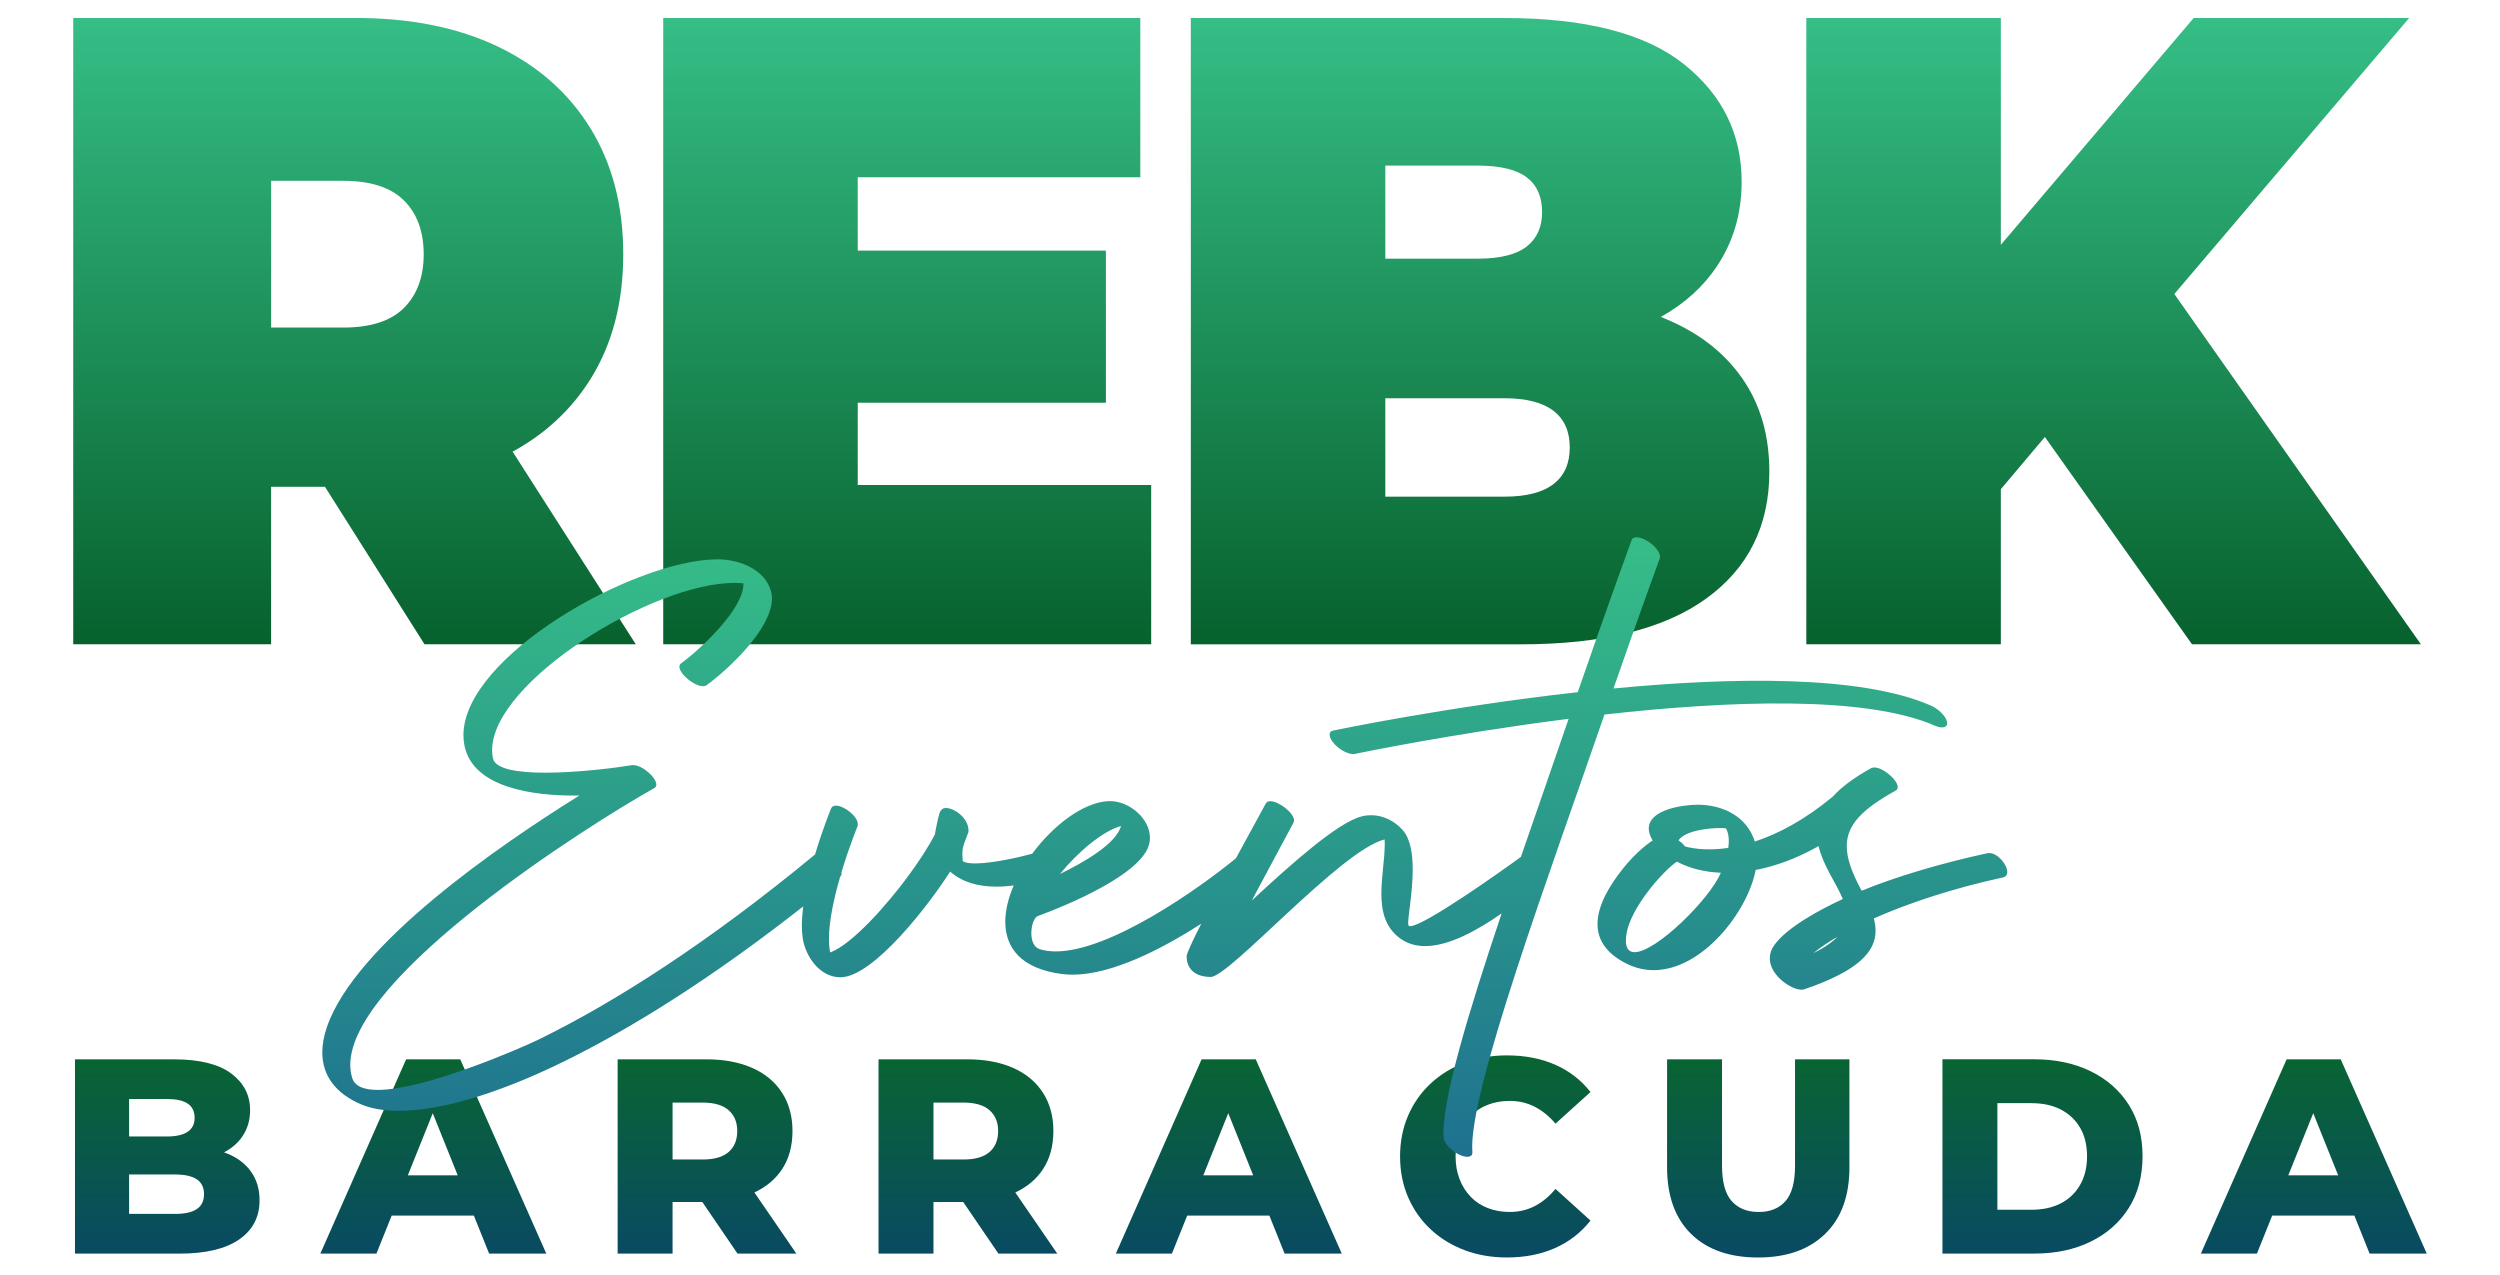
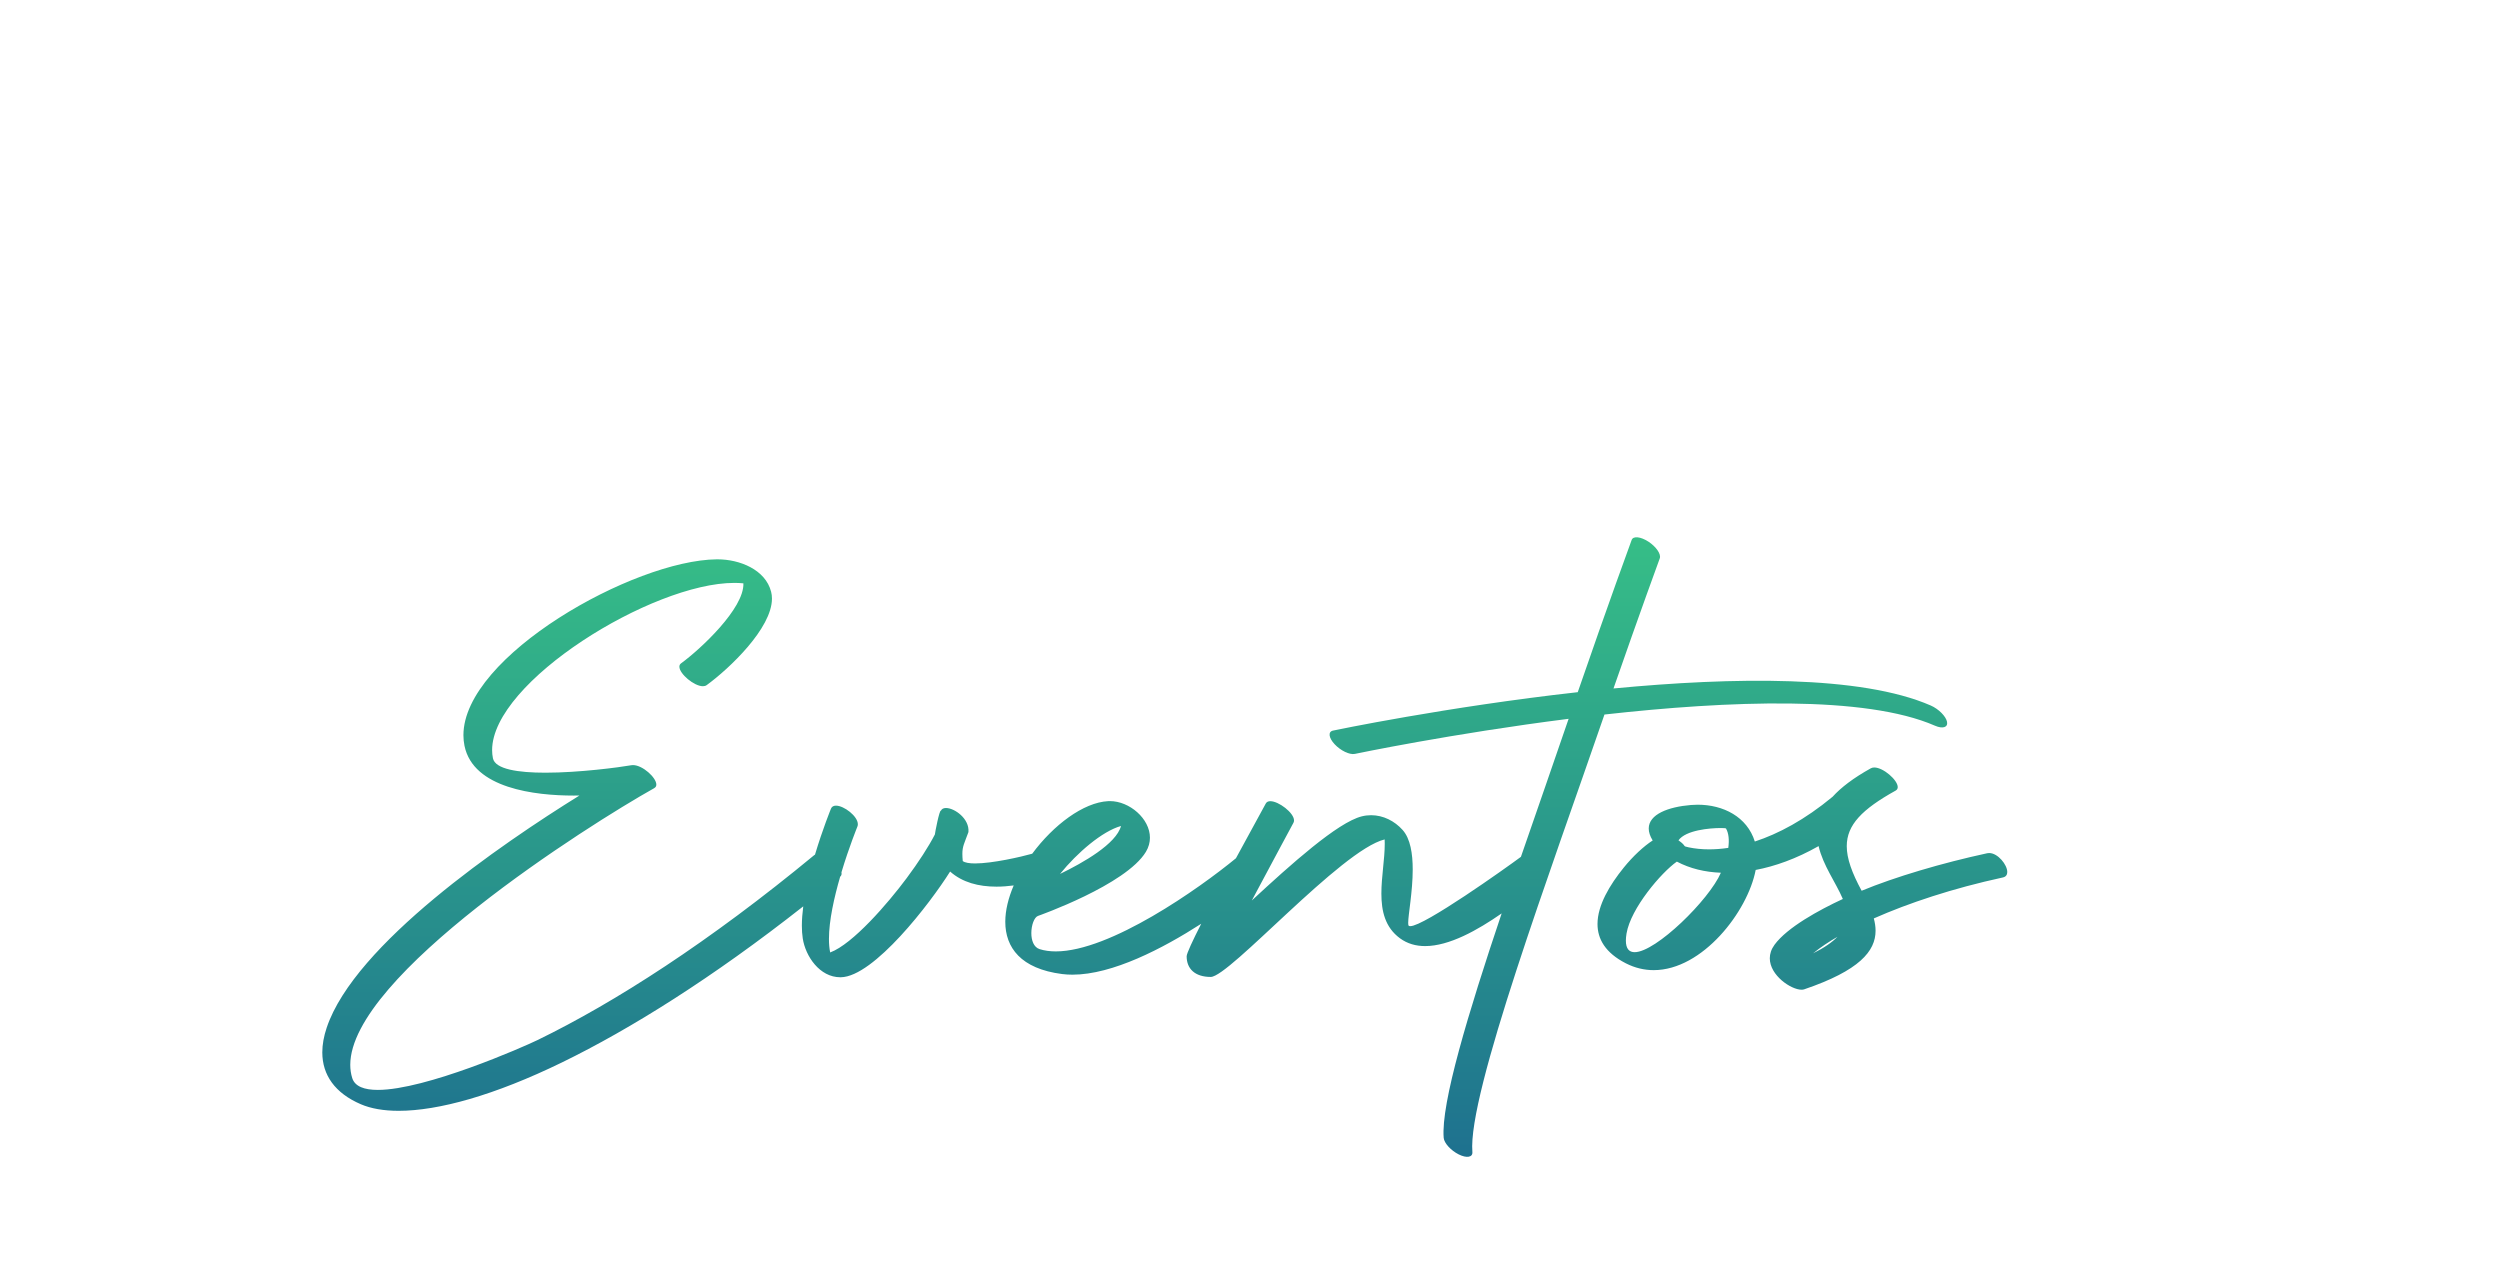
<svg xmlns="http://www.w3.org/2000/svg" version="1.1" id="Group_1_00000117641874757864254200000000475215122484423048_" x="0px" y="0px" viewBox="0 0 1227 626" style="enable-background:new 0 0 1227 626;" xml:space="preserve">
  <style type="text/css">
	.st0{fill:url(#SVGID_1_);}
	.st1{fill:url(#SVGID_00000078740237732370798290000009114430634810646672_);}
	.st2{fill:url(#SVGID_00000085233172374606820420000017908052251879242139_);}
</style>
  <g>
    <linearGradient id="SVGID_1_" gradientUnits="userSpaceOnUse" x1="613.928" y1="517.999" x2="613.928" y2="617.173">
      <stop offset="0" style="stop-color:#096532" />
      <stop offset="0.999" style="stop-color:#094A63" />
    </linearGradient>
-     <path class="st0" d="M111.52,566.16c-0.51-0.21-1.04-0.4-1.57-0.58c3.8-1.99,6.8-4.59,8.99-7.79c2.54-3.72,3.81-8.04,3.81-12.94   c0-7.36-3.09-13.35-9.26-17.98c-6.18-4.63-15.58-6.95-28.2-6.95H36.8v95.36h51.22c12.9,0,22.68-2.32,29.36-6.95   s10.01-11.04,10.01-19.21c0-5.45-1.39-10.12-4.15-14.03C120.46,571.17,116.56,568.2,111.52,566.16z M81.89,539.39   c4.54,0,7.95,0.75,10.22,2.25c2.27,1.5,3.41,3.84,3.41,7.02c0,3-1.14,5.27-3.41,6.81c-2.27,1.54-5.68,2.32-10.22,2.32H63.36v-18.39   H81.89z M96.6,593.4c-2.36,1.59-5.9,2.38-10.63,2.38H63.36v-19.34h22.61c4.72,0,8.26,0.8,10.63,2.38c2.36,1.59,3.54,4.02,3.54,7.29   S98.96,591.81,96.6,593.4z M199.32,519.91l-42.09,95.36h27.52l7.49-18.66h40.33l7.49,18.66h28.06l-42.23-95.36H199.32z    M200.16,576.85l12.24-30.49l12.24,30.49H200.16z M383.84,573.85c3.41-5.18,5.11-11.44,5.11-18.8c0-7.17-1.7-13.42-5.11-18.73   c-3.41-5.31-8.29-9.38-14.64-12.19c-6.36-2.81-13.9-4.22-22.61-4.22h-43.46v95.36h26.97v-25.34h14.59l17.29,25.34h28.88l-20.59-30   C376.09,582.52,380.63,578.73,383.84,573.85z M357.62,544.9c2.81,2.5,4.22,5.88,4.22,10.15c0,4.45-1.41,7.9-4.22,10.35   c-2.82,2.45-7.04,3.68-12.67,3.68H330.1v-27.93h14.85C350.58,541.16,354.8,542.41,357.62,544.9z M511.89,573.85   c3.41-5.18,5.11-11.44,5.11-18.8c0-7.17-1.7-13.42-5.11-18.73c-3.41-5.31-8.29-9.38-14.64-12.19c-6.36-2.81-13.9-4.22-22.61-4.22   h-43.46v95.36h26.97v-25.34h14.59l17.29,25.34h28.88l-20.59-30C504.15,582.52,508.68,578.73,511.89,573.85z M485.67,544.9   c2.81,2.5,4.22,5.88,4.22,10.15c0,4.45-1.41,7.9-4.22,10.35c-2.82,2.45-7.04,3.68-12.67,3.68h-14.85v-27.93H473   C478.63,541.16,482.85,542.41,485.67,544.9z M589.75,519.91l-42.09,95.36h27.52l7.49-18.66h40.33l7.49,18.66h28.06l-42.23-95.36   H589.75z M590.59,576.85l12.24-30.49l12.24,30.49H590.59z M716.37,556.41c-1.32,3.36-1.97,7.08-1.97,11.17   c0,4.09,0.66,7.81,1.97,11.17c1.32,3.36,3.13,6.25,5.45,8.65c2.32,2.41,5.11,4.25,8.38,5.52c3.27,1.27,6.86,1.91,10.76,1.91   c4.45,0,8.54-0.95,12.26-2.86c3.72-1.91,7.13-4.72,10.22-8.45l17.17,15.53c-4.63,5.9-10.42,10.4-17.37,13.49   c-6.95,3.09-14.83,4.63-23.64,4.63c-7.54,0-14.49-1.21-20.84-3.61c-6.36-2.41-11.9-5.81-16.62-10.22   c-4.72-4.4-8.4-9.65-11.04-15.73c-2.63-6.08-3.95-12.76-3.95-20.03c0-7.27,1.32-13.94,3.95-20.03c2.63-6.08,6.31-11.33,11.04-15.73   c4.72-4.4,10.26-7.81,16.62-10.22c6.36-2.41,13.3-3.61,20.84-3.61c8.81,0,16.69,1.52,23.64,4.56c6.95,3.04,12.74,7.52,17.37,13.42   l-17.17,15.53c-3.09-3.63-6.49-6.4-10.22-8.31c-3.73-1.91-7.81-2.86-12.26-2.86c-3.91,0-7.49,0.64-10.76,1.91   c-3.27,1.27-6.06,3.11-8.38,5.52C719.5,550.17,717.69,553.06,716.37,556.41z M881,519.91h26.7v52.99c0,14.08-3.97,24.98-11.92,32.7   c-7.95,7.72-18.92,11.58-32.9,11.58c-14.08,0-25.04-3.86-32.9-11.58c-7.86-7.72-11.78-18.62-11.78-32.7v-52.99h26.97v52.18   c0,8.08,1.59,13.9,4.77,17.44c3.18,3.54,7.58,5.31,13.21,5.31c5.63,0,10.01-1.77,13.15-5.31c3.13-3.54,4.7-9.35,4.7-17.44V519.91z    M1026.09,525.76c-7.99-3.9-17.21-5.86-27.65-5.86h-45.09v95.36h45.09c10.44,0,19.66-1.95,27.65-5.86   c7.99-3.9,14.24-9.42,18.73-16.55c4.5-7.13,6.74-15.6,6.74-25.41c0-9.72-2.25-18.12-6.74-25.2   C1040.32,535.16,1034.08,529.67,1026.09,525.76z M1020.91,581.55c-2.27,3.95-5.43,6.97-9.47,9.06c-4.04,2.09-8.83,3.13-14.37,3.13   h-16.76v-52.31h16.76c5.54,0,10.33,1.04,14.37,3.13c4.04,2.09,7.2,5.06,9.47,8.92c2.27,3.86,3.41,8.56,3.41,14.1   C1024.32,572.95,1023.18,577.6,1020.91,581.55z M1163,615.27h28.06l-42.23-95.36h-26.56l-42.09,95.36h27.52l7.49-18.66h40.33   L1163,615.27z M1123.1,576.85l12.24-30.49l12.24,30.49H1123.1z" />
    <linearGradient id="SVGID_00000181061641428866469170000005218529680543023036_" gradientUnits="userSpaceOnUse" x1="612.054" y1="8.827" x2="612.054" y2="316.214">
      <stop offset="0" style="stop-color:#35BE86" />
      <stop offset="1" style="stop-color:#07612D" />
    </linearGradient>
-     <path style="fill:url(#SVGID_00000181061641428866469170000005218529680543023036_);" d="M289.84,186.01   c10.7-17.13,16.05-37.55,16.05-61.26c0-23.71-5.35-44.28-16.05-61.7c-10.7-17.41-25.86-30.81-45.47-40.18   c-19.62-9.37-42.87-14.05-69.75-14.05H35.94v307.39h97.11v-77.29h26.45l48.85,77.29h103.7l-60.45-94.54   C267.75,212.86,280.5,200.97,289.84,186.01z M198.28,98.41c6.44,6.44,9.67,15.23,9.67,26.35c0,11.13-3.23,19.91-9.67,26.35   c-6.45,6.44-16.4,9.66-29.83,9.66h-35.39V88.75h35.39C181.88,88.75,191.83,91.97,198.28,98.41z M420.98,238.05H565v78.16H325.51   V8.83h234.15v78.16H420.98V123h121.8v74.65h-121.8V238.05z M817.15,156.37c-0.67-0.28-1.36-0.54-2.04-0.8   c11.67-6.54,20.86-14.83,27.55-24.88c8.09-12.14,12.14-25.98,12.14-41.5c0-23.42-9.46-42.66-28.39-57.74   c-18.93-15.07-48.29-22.61-88.06-22.61h-153.9v307.39h162.13c39.77,0,70.02-7.47,90.74-22.4c20.71-14.93,31.07-35.71,31.07-62.36   c0-17.85-4.46-33.15-13.37-45.89C846.09,172.84,833.47,163.11,817.15,156.37z M725.18,81.28c10.97,0,18.99,1.91,24.07,5.71   c5.07,3.81,7.61,9.52,7.61,17.13c0,7.32-2.54,12.95-7.61,16.91c-5.08,3.95-13.1,5.93-24.07,5.93h-45.26V81.28H725.18z    M762.42,237.61c-5.35,4.1-13.37,6.15-24.07,6.15h-58.43v-48.3h58.43c10.7,0,18.72,2.05,24.07,6.15c5.35,4.1,8.02,10.1,8.02,18   S767.77,233.51,762.42,237.61z M1003.62,214.47l-21.61,25.63v76.12h-95.47V8.83h95.47v111.33l94.65-111.33h105.76l-115.26,135.46   l121.02,171.93h-112.34L1003.62,214.47z" />
    <linearGradient id="SVGID_00000108270057165917488160000014975267425218054543_" gradientUnits="userSpaceOnUse" x1="571.669" y1="263.7" x2="571.669" y2="567.81">
      <stop offset="0" style="stop-color:#36BE87" />
      <stop offset="1" style="stop-color:#1E718F" />
    </linearGradient>
    <path style="fill:url(#SVGID_00000108270057165917488160000014975267425218054543_);" d="M787.47,350.69   c60.62-6.78,127.98-9.46,162.2,5.48c3.83,1.68,6.49,0.81,5.93-1.92s-4.14-6.3-7.97-7.98c-34.28-14.96-97.04-13.98-155.73-8.37   c12.91-37.13,22.63-63.64,22.72-63.88c0.74-2.02-1.76-5.68-5.56-8.17c-3.82-2.5-7.52-2.88-8.24-0.84   c-0.09,0.25-11.73,31.97-26.46,74.71c-64.48,7.2-119.78,18.78-120.1,18.85c-2.53,0.52-2.2,3.51,0.76,6.68   c2.94,3.17,7.38,5.29,9.9,4.77c0.3-0.06,47.57-9.96,104.96-17.23c-7.26,21.28-15.44,44.59-23.41,67.74   c-7.71,5.72-47.48,34.03-54.31,34.03c-0.31,0-0.56-0.06-0.73-0.18c-0.21-0.15-0.29-0.65-0.29-1.44c0-3.99,2.22-15.38,2.22-26.21   c0-7.7-1.12-15.11-4.96-19.39c-3.95-4.41-9.51-7.24-15.46-7.24c-1.52,0-3.06,0.18-4.6,0.57c-11.85,2.98-34.78,23.54-53.95,41.29   c9.96-18.72,20.38-38.02,20.43-38.13c0.2-0.35,0.29-0.74,0.29-1.15c0-3.76-7.55-9.46-11.64-9.46c-0.99,0-1.78,0.34-2.21,1.12   c-1.98,3.67-7.96,14.52-14.66,26.89c-18.08,14.87-61.72,45.72-88.42,45.72c-2.85,0-5.51-0.35-7.92-1.11   c-2.95-0.93-4.08-4.37-4.08-7.86c0-3.86,1.39-7.78,3.27-8.45c0.12-0.04,43.19-15.21,52.97-31.47c1.36-2.27,1.97-4.61,1.97-6.91   c0-9.35-10.03-17.97-19.67-17.97c-0.27,0-0.54,0.01-0.81,0.02c-12.22,0.63-26.92,11.77-37.3,25.8c-5.45,1.55-19.54,4.78-28.06,4.78   c-2.75,0-4.92-0.34-6.03-1.17c-0.13-1.4-0.19-2.53-0.19-3.51c0-3.78,0.97-5.18,2.98-10.72c0.58-6.57-6.84-11.81-11.01-11.81   c-1.17,0-2.08,0.41-2.49,1.31c-0.74-0.52-2.91,10.83-2.97,11.67c-3.05,5.94-8.03,13.63-13.9,21.51   c-9.18,12.33-26.41,32.3-37.49,36.41c-0.42-2-0.6-4.25-0.6-6.68c0-9,2.57-20.4,5.5-30.5c0.02-0.01,0.03-0.03,0.05-0.04   c0.58-0.48,0.76-1.23,0.59-2.13c3.74-12.47,7.82-22.43,7.82-22.43c0.15-0.37,0.22-0.75,0.22-1.15c0-3.94-6.8-9.13-10.73-9.13   c-1.14,0-2.03,0.43-2.45,1.46c-0.02,0.06-4.07,9.94-7.85,22.59c-0.14,0.07-0.27,0.15-0.39,0.25   c-51.51,42.55-97.82,72.28-135.7,90.71c-7.18,3.51-55.01,24.51-78.48,24.51c-6.6,0-11.28-1.66-12.57-5.85   c-0.64-2.06-0.95-4.22-0.95-6.46c0-43.63,116.69-117.59,149.25-135.83l-0.02-0.01c0.69-0.39,0.99-0.98,0.99-1.71   c0-3.4-6.73-9.56-11.46-9.56c-0.29,0-0.58,0.02-0.85,0.07c-5.86,1.03-25.5,3.66-42.17,3.66c-13.24,0-24.61-1.66-25.72-7.08   c-0.27-1.31-0.4-2.64-0.4-4.01c0-33.51,78.53-82.06,118.89-82.06c1.54,0,3.02,0.07,4.44,0.21c0.45,12.33-21.14,32.39-30.6,39.28   c-0.57,0.42-0.82,0.98-0.82,1.63c0,3.5,7.22,9.59,11.54,9.59c0.72,0,1.35-0.17,1.86-0.54c11.14-8.12,32.04-27.91,32.04-42.47   c0-1.15-0.13-2.27-0.41-3.35c-2.8-10.91-15.48-15.92-26.32-15.92c-0.12,0-0.25,0-0.37,0c-40.7,0.4-124.33,47.46-124.33,86.32   c0,1.75,0.17,3.48,0.52,5.18c4.28,20.98,34.67,24.45,53.62,24.45c0.96,0,1.9-0.01,2.8-0.03c-38.54,23.94-110.25,72.96-124.03,113.9   c-1.44,4.28-2.17,8.35-2.17,12.16c0,11.13,6.22,20,18.9,25.46c4.95,2.13,11.19,3.23,18.59,3.23c19.45,0,46.94-7.57,80.16-23.76   c33.68-16.41,73.92-41.59,118.4-76.59c-0.43,3.3-0.68,6.5-0.68,9.49c0,2.23,0.14,4.33,0.44,6.28c1.35,8.71,8.28,19.03,18.44,19.03   c0.08,0,0.15,0,0.23,0c16.2-0.25,43.86-36.28,53.65-51.89c6.04,5.36,13.99,7.42,22.76,7.42c2.75,0,5.58-0.22,8.45-0.59   c-2.6,6.07-4.13,12.17-4.13,17.82c0,12.68,7.64,23.07,27.87,25.66c1.66,0.21,3.37,0.31,5.11,0.31c19.65,0,44.28-12.84,63.19-24.99   c-4.24,8.34-7.15,14.57-7.16,15.96c0,6.12,4.06,10.14,11.83,10.14c9.22,0,63.98-62.27,85.35-67.49c0.04,0.7,0.05,1.42,0.05,2.15   c0,7.47-1.65,16.21-1.65,24.42c0,8.57,1.79,16.57,9.13,21.96c3.65,2.68,7.84,3.82,12.35,3.82c11.78,0,25.69-7.77,37.55-16.04   c-16.5,49.12-29.84,93.31-28.45,110.16c0.21,2.57,3.53,6.22,7.41,8.14c3.89,1.94,6.88,1.42,6.67-1.16   C720.26,537.07,761.15,427.12,787.47,350.69z M550.19,405.39c-2.3,8.79-18.67,18.09-29.93,23.54   C528.71,418.49,540.99,407.96,550.19,405.39z M976.28,418.67c-0.32,0-0.64,0.03-0.96,0.1c-22.23,4.81-45.26,11.63-61.63,18.41   c-4.77-8.8-7.3-15.81-7.3-21.88c0-10.45,7.51-18.11,24-27.28c0.71-0.4,1.02-1,1.02-1.72c0-3.44-7.08-9.62-11.51-9.62   c-0.64,0-1.22,0.13-1.71,0.41c-8.56,4.76-14.61,9.4-18.73,13.94c-13.65,11.33-26.66,18.22-38.19,21.99   c-3.79-12.16-15.53-18.07-28.03-18.07c-1.1,0-2.21,0.05-3.31,0.14c-11.17,0.92-20.73,4.58-20.73,11.54c0,1.75,0.6,3.7,1.94,5.87   c-4.33,2.79-9.59,7.62-14.2,13.32c-6.87,8.48-12.88,18.48-12.88,27.68c0,7.3,3.77,14.1,13.88,19.28c4.55,2.33,9.16,3.36,13.71,3.36   c23.94,0,46.16-28.78,50.04-49.17c9.41-1.79,19.87-5.45,30.87-11.7c2.27,9.66,8.32,17.57,11.91,25.95   c-11.62,5.38-27.32,13.95-33.54,22.48c-1.63,2.24-2.31,4.48-2.31,6.63c0,8.4,10.43,15.42,15.59,15.42c0.49,0,0.94-0.06,1.32-0.2   c27.04-9.2,35-18.73,35-28.75c0-1.99-0.32-4-0.86-6.04c17-7.53,38.78-14.78,63.36-20.11c1.51-0.33,2.14-1.35,2.14-2.67   C985.17,424.42,980.55,418.67,976.28,418.67z M802.28,467.33c-2.67,0-4.3-1.68-4.3-5.68c0-1.01,0.1-2.16,0.32-3.48   c2.06-12.39,17.11-29.99,24.7-35.29c6.49,3.43,13.78,5.16,21.61,5.46C838.91,441.59,812.71,467.33,802.28,467.33z M848.24,416.14   c-3.34,0.5-6.5,0.72-9.44,0.72c-3.66,0-6.98-0.35-9.92-0.97c-3.55-0.74-0.65-0.32-5.08-3.46c3.57-5.01,15.36-6.03,20.67-6.03   c1.57,0,2.58,0.09,2.64,0.19C848.47,408.97,848.77,412.28,848.24,416.14z M889.87,467.89c3.5-2.89,7.74-5.67,11.97-8.12   C899.24,462.45,895.37,465.16,889.87,467.89z" />
  </g>
</svg>